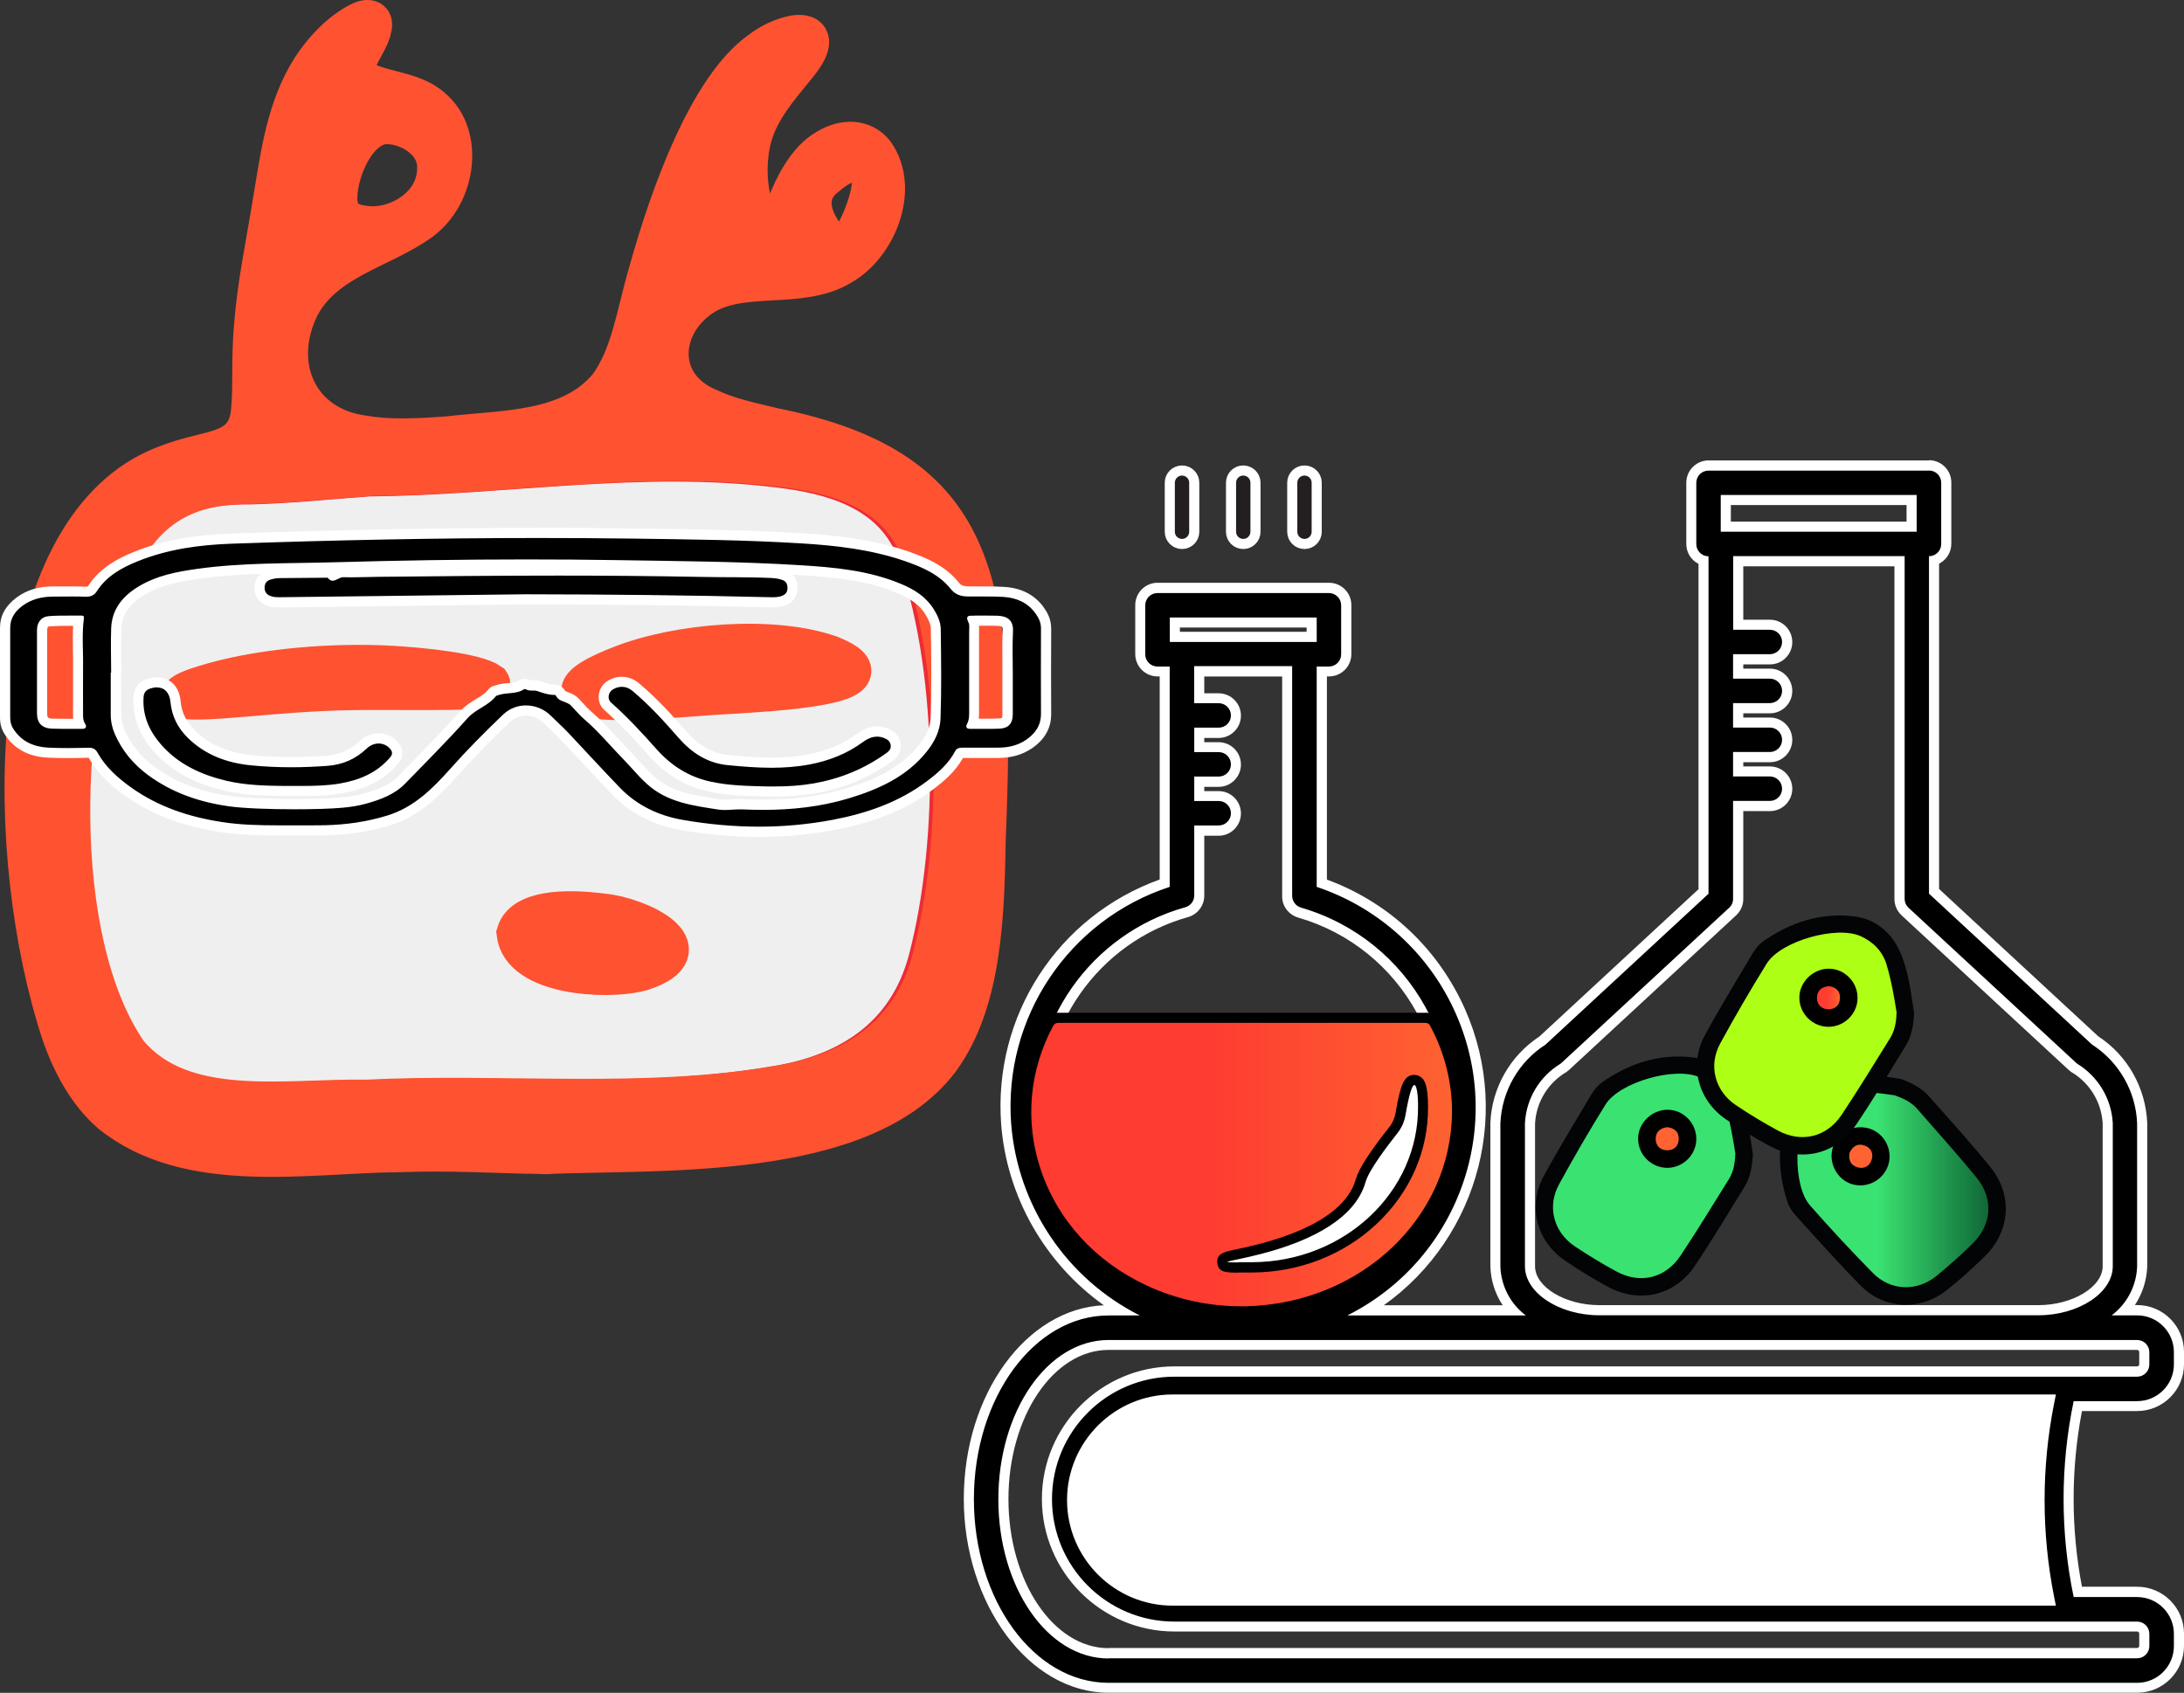
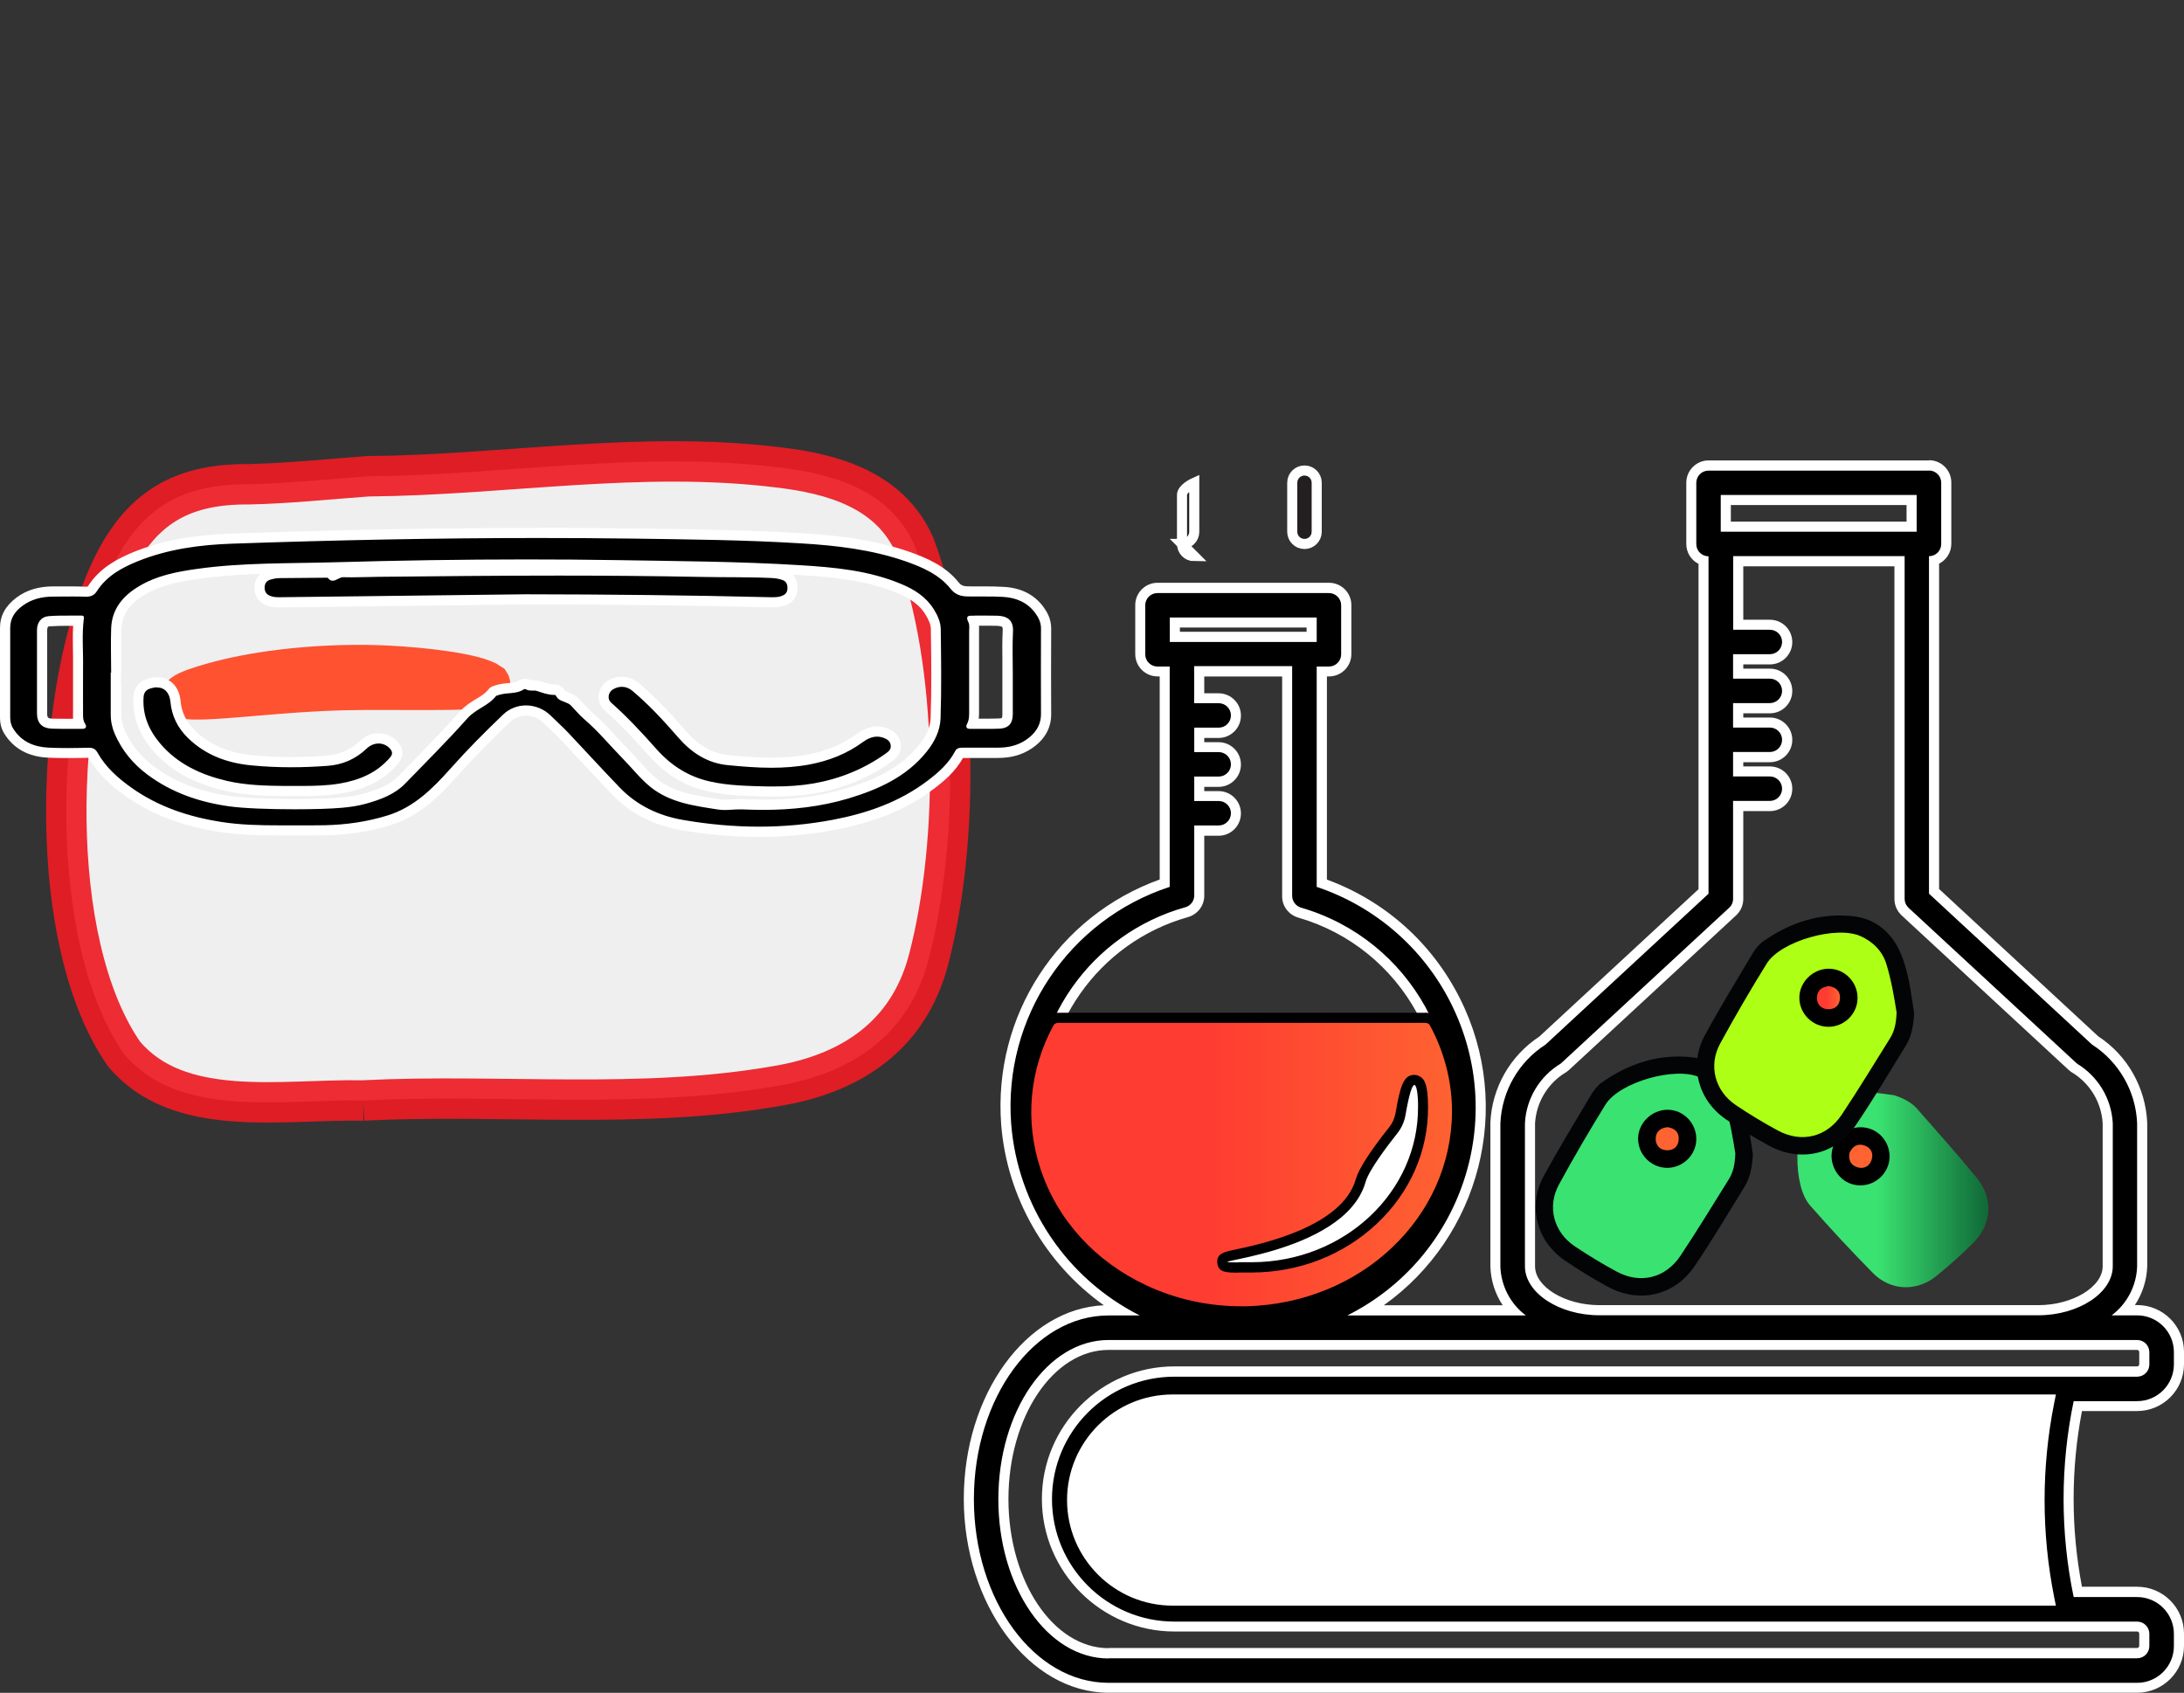
<svg xmlns="http://www.w3.org/2000/svg" xmlns:xlink="http://www.w3.org/1999/xlink" id="Layer_2" data-name="Layer 2" viewBox="0 0 216.16 167.55">
  <rect x="0" y="0" width="216.16" height="167.55" fill="#333333" stroke="none" />
  <defs>
    <style>
      .cls-1 {
        fill: url(#linear-gradient);
      }

      .cls-1, .cls-2, .cls-3, .cls-4, .cls-5, .cls-6, .cls-7, .cls-8, .cls-9 {
        stroke-width: 0px;
      }

      .cls-10 {
        fill: #fe5231;
        stroke: #fe5231;
      }

      .cls-10, .cls-11, .cls-12 {
        stroke-miterlimit: 10;
      }

      .cls-10, .cls-12 {
        stroke-width: 4px;
      }

      .cls-11 {
        fill: #231f20;
        stroke: #fff;
      }

      .cls-2 {
        fill: url(#linear-gradient-4);
      }

      .cls-3 {
        fill: url(#linear-gradient-2);
      }

      .cls-4 {
        fill: url(#linear-gradient-3);
      }

      .cls-12 {
        isolation: isolate;
        opacity: .92;
        stroke: #ed1c24;
      }

      .cls-12, .cls-8 {
        fill: #fff;
      }

      .cls-6 {
        fill: #acff15;
      }

      .cls-7 {
        fill: #fe6331;
      }

      .cls-9 {
        fill: #030405;
      }
    </style>
    <linearGradient id="linear-gradient" x1="101.57" y1="115.27" x2="144.22" y2="115.27" gradientUnits="userSpaceOnUse">
      <stop offset=".42" stop-color="#fe3c31" />
      <stop offset="1" stop-color="#fe6331" />
    </linearGradient>
    <linearGradient id="linear-gradient-2" x1="190.8" y1="88.65" x2="191.03" y2="88.43" gradientUnits="userSpaceOnUse">
      <stop offset=".42" stop-color="#3ae271" />
      <stop offset="1" stop-color="#106837" />
    </linearGradient>
    <linearGradient id="linear-gradient-3" x1="177.9" y1="117.7" x2="196.8" y2="117.7" xlink:href="#linear-gradient-2" />
    <linearGradient id="linear-gradient-4" x1="179.83" y1="98.75" x2="182.11" y2="98.75" xlink:href="#linear-gradient" />
  </defs>
  <g id="Layer_2-2" data-name="Layer 2">
    <g id="Layer_1-2" data-name="Layer 1-2">
      <path class="cls-12" d="M35.95,108.92c13.65-.68,27.51.94,40.99-1.44,7.02-1.18,12.94-4.75,14.97-12.52,3.1-11.87,2.99-29.38-1.39-40.98-2.42-5.49-8.09-7.09-13.48-7.72-13.7-1.69-27.11.77-40.63.88-3.96.29-7.99.71-11.76.79-7.07-.06-11.25,2.62-14.18,9.62-5.03,11.87-5.98,35.52,1.79,46.75,5.4,6.47,15.58,4.49,23.57,4.62h.13,0Z" />
-       <path class="cls-10" d="M53.66,114.2c-4.46-.06-8.89-.37-14.21-.18-9.09.08-20.82,2.33-28.46-3.87-2.31-2.02-3.84-4.86-4.9-7.92C.34,84.71.28,55.18,14.18,47.13c1.53-.89,3.32-1.5,4.94-1.92,2.8-.75,5.53-.95,5.76-4.74.2-2.02,0-4.91.26-7.95.31-4.22,1.15-8.12,1.81-12.18.74-4.29,1.24-8.92,3.49-12.86,1.24-2.19,3.27-4.37,5.34-5.34.66-.29,1.23-.2.97.68-.2,1.34-2.29,3.58-1.51,4.75,2.03,1.6,5.45,1.28,7.5,3.16,3.12,2.6,2.47,8.45-1.14,11.12-3.93,2.82-9.54,3.77-12.01,8.55-2.85,5.92.01,11.91,6.41,12.72,2.45.44,5.35.31,8.39.08,5.45-.65,12.02-.35,15.83-4.91,2.26-3.01,2.8-7.29,3.89-10.98,2.3-8.36,6.1-18.57,11.09-22.2,2.52-1.99,7.25-2.89,3.43,1.6-1.64,2.03-3.45,4.08-4.21,6.73-1.18,4.23.18,9.09,1.79,9.59.99-.25,1.14-1.59,1.64-2.58.79-2.07,2.07-4.59,3.99-5.68,1.72-1.05,3.56-.98,4.67.39,2.54,3.57.17,9.16-3.24,11.07-4.09,2.51-10.01.47-13.91,3.15-4.23,2.9-4.57,8.85.81,11.07,1.98.92,4.02,1.34,6.33,1.9,20.8,4.17,22.05,15.51,21.04,40.81-.13,7.26-.33,16.02-4.6,21.77-7.65,10.01-27.56,8.79-39.19,9.28h-.11.01ZM36.32,108.86c13.65-.68,27.51.94,40.99-1.44,7.02-1.18,12.94-4.75,14.97-12.52,3.1-11.87,2.99-29.38-1.39-40.98-2.42-5.49-8.09-7.09-13.48-7.72-13.7-1.69-27.11.77-40.63.88-3.96.29-7.99.71-11.76.79-7.07-.06-11.25,2.62-14.18,9.62-5.03,11.87-5.98,35.52,1.79,46.75,5.4,6.47,15.58,4.49,23.57,4.62h.13,0ZM81.57,23.32c.61.77,1.6,2.07,2.4.92.95-1.27,2.15-3.93,2.34-5.97.34-3.56-2.75-2.45-4.47-.93-2.24,1.65-1.74,3.93-.32,5.91l.05.07h0ZM33.41,20.21c.22,1.45,1.22,1.99,2.73,2.16,3.04.4,7.01-1.81,7.14-5.51.22-2.84-2.75-4.61-5.01-4.59-3.05,0-5.13,5-4.88,7.86v.07s0,0,0,0Z" />
-       <path class="cls-10" d="M63.11,96.17c-3.17.77-11.49.35-11.97-3.8.66-2.22,4.66-2.44,8.55-1.93,3.47.32,10.27,3.52,3.83,5.63l-.41.1Z" />
      <path class="cls-10" d="M18.24,69.13c-1.28-.46,2.74-1.54,4.19-1.89,4.4-1.06,10.3-1.61,15.85-1.35,4.02.2,8.88.81,10.2,1.73.53.79-5.43.63-7.34.66-2.02,0-4.29-.03-6.53.01-3.62.06-7.13.37-10.41.65-3.04.26-5.22.38-5.93.19h-.02Z" />
-       <path class="cls-10" d="M57.89,68.86c-1.4-.9,1.89-2.31,3.52-2.94,5.74-2.28,15.15-3.03,20.81-1.01,7.03,2.86-6.25,3.51-9.68,3.74-3.8.15-12.37,1.17-14.62.23h-.03Z" />
    </g>
    <g>
      <g>
        <path class="cls-5" d="M75.09,82.34c-2.48,0-5.04-.23-7.62-.67-2.62-.45-4.8-1.57-6.48-3.32-1.02-1.06-2.03-2.14-3.04-3.23-.7-.75-1.4-1.5-2.11-2.25-.29-.31-.61-.61-.92-.91-.25-.24-.51-.48-.75-.73-.56-.57-1.34-.9-2.13-.9-.72,0-1.4.27-1.92.76-1.97,1.88-3.67,3.62-5.21,5.34-1.73,1.93-3.65,3.89-6.43,4.76-1.98.62-4.06.94-6.36.99-.41,0-.81.01-1.22.01h-2.02s-1.28,0-1.28,0c-2.16,0-3.97-.06-5.81-.34-3.63-.56-6.61-1.7-9.11-3.49-1.13-.81-2.55-1.95-3.48-3.63-.1-.18-.18-.23-.38-.23-.72.01-1.41.03-2.11.03-.65,0-1.29-.01-1.94-.04-1.76-.09-3.07-.8-3.9-2.11-.25-.4-.37-.85-.37-1.39v-3.52c0-1.78,0-3.55,0-5.33,0-1.02.46-1.87,1.43-2.59.9-.67,1.99-1,3.33-1h1.87c.44-.01.88,0,1.32.01h.01c.39,0,.54-.08.7-.32,1.09-1.69,2.76-2.54,4.25-3.14,2.69-1.09,5.72-1.66,9.56-1.79,10.89-.38,20.8-.56,30.3-.56,3.16,0,6.32.02,9.49.06h.94c5.11.08,10.4.15,15.6.47,3.16.19,6.88.56,10.44,1.79,1.73.6,3.5,1.36,4.71,2.88.48.59.93.6,1.68.6h1.43c.59,0,1.18,0,1.77.04,1.53.1,2.71.7,3.51,1.78.29.39.68,1.01.67,1.82v.28c0,2.73-.02,5.46,0,8.19,0,1.25-.56,2.24-1.73,3.02-.85.56-1.83.84-3.01.84h-2.1c-.47,0-1.41,0-1.41,0-.26,0-.28.05-.3.07-.71,1.36-1.82,2.31-2.91,3.13-2.55,1.93-5.59,3.18-9.55,3.93-2.41.46-4.91.69-7.41.69ZM54.9,68.26c.28,0,.49.21.58.39.08.15.24.22.52.32l.13.05c.23.09.5.21.71.43.15.16.3.32.45.48.28.3.54.59.84.85.95.82,1.81,1.75,2.64,2.65.41.45.82.89,1.25,1.32.3.31.59.63.88.95.59.65,1.15,1.27,1.8,1.79,1.74,1.39,3.83,1.71,6.05,2.05l.42.06c.19.03.38.04.57.04.23,0,.46-.01.69-.03.25-.02.51-.03.76-.03.09,0,.18,0,.27,0,.68.03,1.36.05,2.04.05,3.11,0,5.83-.36,8.31-1.11,2.57-.77,5.47-1.91,7.52-4.49.79-1,1.21-1.99,1.25-2.97.1-2.93.06-5.84.02-8.82,0-.5-.2-1.04-.62-1.7-.6-.97-1.51-1.68-2.95-2.29-3.13-1.33-6.47-1.63-9.91-1.84-5.04-.31-10.17-.39-15.14-.46l-2.83-.04c-3-.05-6.07-.07-9.13-.07-6.1,0-12.45.1-18.87.28-1.11.03-2.23.05-3.34.07-3.38.05-6.87.11-10.27.59-1.77.25-3.81.61-5.56,1.66-1.65.99-2.44,2.19-2.49,3.77-.03,1-.02,2-.02,3,0,.45,0,1.84,0,1.84h-.04v.58c0,1.03,0,2.06,0,3.09,0,.59.14,1.19.38,1.74.66,1.49,1.68,2.76,3.04,3.77,2.17,1.62,4.75,2.62,7.88,3.05,1.29.18,3.67.29,6.36.29,1.9,0,3.64-.06,4.67-.15.94-.09,1.64-.21,2.28-.38,1.54-.43,2.75-.91,3.69-1.88l1.26-1.29c1.62-1.66,3.3-3.38,4.87-5.14.44-.5.97-.82,1.47-1.13.51-.31.99-.61,1.33-1.05l.12-.16.26-.06c.38-.17.83-.2,1.25-.24.48-.04.9-.08,1.24-.31l.13-.08.22-.02c.14,0,.29.04.41.11.05.03.12.04.23.04h.27c.12,0,.29,0,.46.06l.2.07c.47.15.91.3,1.36.3h.06ZM7.87,71.64c-.13-.33-.14-.64-.14-.9,0-1.16,0-2.32,0-3.48v-1.19c.01-.56,0-1.11-.01-1.66-.02-.97-.04-1.97.06-2.97h-.89c-.66,0-1.33,0-1.99.05-.64.04-.73.58-.73.9v8.2c0,.72.28,1.02.99,1.04.34.01.67.02,1.01.02h1.13c.19,0,.38,0,.57,0ZM97.67,71.64c.41,0,.81,0,1.22-.02.6-.03.83-.27.83-.91,0-1.03,0-4.1,0-4.1,0-.41,0-.82,0-1.24-.01-.95-.02-1.92.03-2.89.02-.36-.04-.62-.18-.77-.16-.17-.45-.26-.89-.27-.32-.01-.64-.01-.96-.01s-1.23,0-1.23,0h-.15c.12.28.11.59.1.84,0,.07,0,.14,0,.21v.48c0,2.43,0,4.86,0,7.28v.15c0,.38,0,.81-.15,1.24.17,0,.33,0,.49,0h.93Z" />
        <path class="cls-8" d="M53.27,53.25c3.16,0,6.32.02,9.48.06,5.51.08,11.02.13,16.52.47,3.5.21,6.97.61,10.31,1.76,1.69.59,3.36,1.31,4.49,2.72.64.8,1.33.78,2.14.78.07,0,.15,0,.22,0,.38,0,.77,0,1.15,0,.58,0,1.16,0,1.73.04,1.25.08,2.36.53,3.14,1.58.33.45.58.93.58,1.52,0,2.82-.02,5.65,0,8.47,0,1.18-.59,1.98-1.51,2.6-.83.55-1.75.75-2.73.75,0,0-.02,0-.02,0-.18,0-.37,0-.55,0-.51,0-1.03,0-1.54,0-.46,0-.93,0-1.39,0,0,0-.02,0-.03,0-.31,0-.58.06-.72.34-.65,1.24-1.68,2.14-2.77,2.96-2.77,2.09-5.97,3.2-9.34,3.84-2.44.46-4.88.68-7.32.68s-5.02-.23-7.53-.67c-2.36-.41-4.51-1.41-6.21-3.17-1.74-1.8-3.42-3.65-5.14-5.47-.54-.57-1.13-1.09-1.68-1.64-.68-.69-1.59-1.05-2.49-1.05-.81,0-1.62.29-2.26.9-1.81,1.73-3.57,3.5-5.23,5.37-1.75,1.96-3.58,3.8-6.21,4.62-2.03.63-4.11.92-6.22.97-.41,0-.81.01-1.22.01-.67,0-1.34,0-2.01,0-.43,0-.86,0-1.3,0-1.91,0-3.82-.04-5.72-.34-3.21-.5-6.23-1.5-8.9-3.4-1.33-.95-2.53-2.01-3.34-3.46-.18-.32-.42-.48-.82-.48-.01,0-.02,0-.03,0-.69.01-1.39.03-2.08.03-.64,0-1.27-.01-1.91-.04-1.44-.07-2.68-.58-3.5-1.88-.23-.36-.3-.73-.3-1.13,0-2.95,0-5.9,0-8.85,0-.98.5-1.65,1.23-2.19.9-.66,1.93-.9,3.03-.9.62,0,1.24-.01,1.87-.01.43,0,.87,0,1.3.02.03,0,.07,0,.1,0,.46,0,.79-.14,1.05-.55.96-1.49,2.44-2.31,4.02-2.95,3.01-1.22,6.19-1.64,9.39-1.75,10.09-.35,20.19-.56,30.29-.56M29.12,80.1c1.87,0,3.64-.05,4.72-.15.8-.07,1.59-.18,2.37-.4,1.44-.4,2.84-.91,3.91-2.01,2.07-2.13,4.17-4.23,6.15-6.45.83-.93,2.08-1.23,2.83-2.21.02-.03.08-.02.12-.04.84-.35,1.84-.08,2.64-.62.02-.01.04-.02.07-.02.06,0,.13.02.17.05.15.08.31.1.47.1.09,0,.18,0,.27,0,.11,0,.21,0,.3.04.56.18,1.11.39,1.71.39.02,0,.04,0,.06,0,0,0,0,0,0,0,.05,0,.11.07.14.12.19.38.58.48.92.61.2.08.39.17.53.31.44.45.83.94,1.33,1.37,1.39,1.19,2.57,2.63,3.85,3.94.91.93,1.71,1.96,2.72,2.78,1.96,1.56,4.35,1.85,6.71,2.22.21.03.43.04.64.04.48,0,.97-.06,1.45-.06.08,0,.17,0,.25,0,.69.03,1.38.05,2.07.05,2.86,0,5.71-.31,8.45-1.13,2.98-.9,5.76-2.14,7.77-4.66.77-.96,1.31-2.07,1.35-3.26.1-2.95.06-5.9.02-8.85-.01-.69-.31-1.35-.69-1.96-.76-1.22-1.91-1.95-3.18-2.48-3.21-1.36-6.64-1.67-10.07-1.88-5.99-.37-11.99-.4-17.99-.5-3.05-.05-6.09-.07-9.14-.07-6.3,0-12.59.1-18.89.28-4.56.13-9.13.02-13.67.66-2,.28-3.98.66-5.75,1.73-1.58.95-2.67,2.25-2.73,4.18-.05,1.45,0,2.91,0,4.36-.01,0-.03,0-.04,0,0,1.39,0,2.79,0,4.18,0,.66.15,1.32.42,1.93.7,1.59,1.78,2.91,3.2,3.97,2.41,1.8,5.17,2.74,8.11,3.15,1.44.2,4.01.29,6.43.29M96.45,60.94c-.11,0-.22,0-.33,0-.32,0-.56.08-.26.68.12.24.06.58.06.87,0,2.59,0,5.18,0,7.76,0,.48.03.96-.21,1.41-.12.23-.11.48.29.48,0,0,.01,0,.02,0,.24,0,.48,0,.73,0,.32,0,.63,0,.95,0,.41,0,.82,0,1.23-.02.89-.04,1.3-.52,1.31-1.41,0-1.37,0-2.73,0-4.1,0-1.37-.05-2.74.02-4.1.06-1.17-.6-1.54-1.56-1.57-.32,0-.64-.01-.96-.01-.42,0-.83,0-1.25,0,0,0-.01,0-.02,0M7.43,60.93c-.19,0-.37,0-.56,0-.67,0-1.34,0-2.01.05-.77.05-1.2.61-1.2,1.4,0,2.73,0,5.47,0,8.2,0,.98.48,1.5,1.48,1.54.34.01.69.02,1.03.02.37,0,.74,0,1.11,0,.28,0,.55,0,.83,0,0,0,.02,0,.03,0,.43,0,.44-.27.28-.51-.19-.29-.2-.59-.2-.9-.01-1.56,0-3.11,0-4.67.03-1.62-.13-3.24.08-4.85.03-.26-.09-.28-.25-.28,0,0-.01,0-.02,0-.2,0-.4,0-.59,0M53.27,52.25c-9.51,0-19.42.18-30.32.56-3.9.13-6.99.72-9.73,1.83-1.47.6-3.3,1.51-4.48,3.33-.04.06-.06.07-.06.08,0,0,0,0,0,0,0,0-.04.02-.15.02h-.06c-.45-.02-.89-.03-1.34-.03-.32,0-.64,0-.96,0-.3,0-.6,0-.9,0-1.45,0-2.63.36-3.63,1.1C.53,59.97,0,60.95,0,62.14c0,1.78,0,3.56,0,5.34,0,1.17,0,2.34,0,3.51,0,.65.14,1.17.45,1.66.92,1.46,2.37,2.25,4.3,2.34.59.03,1.24.04,1.96.04s1.38-.01,2.07-.03c1,1.76,2.45,2.93,3.61,3.76,2.57,1.84,5.62,3.01,9.33,3.58,1.98.31,3.99.35,5.87.35.41,0,.82,0,1.23,0h.08c.33,0,.66,0,1,0,.34,0,.67,0,1.01,0,.41,0,.83,0,1.24-.01,2.35-.05,4.48-.38,6.5-1.01,2.9-.9,4.88-2.92,6.65-4.9,1.52-1.71,3.22-3.44,5.18-5.31.42-.4.98-.63,1.57-.63.66,0,1.3.27,1.77.75.25.25.51.5.77.74.32.3.62.59.9.89.7.74,1.4,1.49,2.1,2.24.99,1.07,2.02,2.17,3.05,3.24,1.76,1.83,4.03,2.99,6.76,3.47,2.61.45,5.2.68,7.7.68s5.06-.24,7.51-.7c4.04-.77,7.14-2.04,9.76-4.02,1.09-.82,2.19-1.76,2.94-3.1.46,0,.91,0,1.36,0h.77s.77,0,.77,0h.55c1.31,0,2.38-.3,3.32-.92,1.31-.87,1.97-2.03,1.96-3.44-.02-2.74-.01-5.53,0-8.23v-.24c0-.96-.44-1.67-.77-2.12-.89-1.21-2.2-1.88-3.88-1.98-.64-.04-1.27-.05-1.8-.05h-.58s-.57,0-.57,0h-.21s-.07,0-.07,0c-.75,0-.97-.02-1.29-.41-1.29-1.61-3.14-2.41-4.94-3.04-3.62-1.25-7.37-1.62-10.57-1.81-5.21-.32-10.5-.39-15.62-.46h-.95c-3.1-.06-6.29-.08-9.49-.08h0ZM11.96,67.57h0l.04-1c0-.45,0-.9,0-1.35,0-.98-.02-1.99.02-2.97.05-1.39.76-2.46,2.25-3.36,1.67-1.01,3.65-1.35,5.38-1.6,3.37-.48,6.84-.53,10.21-.59,1.12-.02,2.23-.04,3.35-.07,6.42-.19,12.76-.28,18.86-.28,3.06,0,6.13.02,9.12.07l2.82.04c4.96.07,10.09.14,15.12.46,3.39.21,6.68.51,9.74,1.8,1.34.57,2.18,1.21,2.72,2.09.36.58.54,1.05.54,1.45.05,2.98.08,5.89-.02,8.8-.03.87-.41,1.77-1.14,2.67-1.97,2.47-4.78,3.57-7.28,4.32-2.43.73-5.1,1.09-8.16,1.09-.65,0-1.33-.02-2.02-.05-.1,0-.2,0-.3,0-.26,0-.53.02-.79.03-.22.01-.44.03-.66.03-.19,0-.35-.01-.49-.03l-.42-.07c-2.15-.33-4.18-.64-5.81-1.95-.62-.5-1.17-1.1-1.74-1.73-.29-.32-.59-.65-.89-.96-.42-.43-.83-.87-1.23-1.31-.84-.91-1.71-1.85-2.68-2.69-.28-.24-.53-.52-.8-.81-.15-.17-.3-.33-.46-.49-.28-.29-.63-.45-.89-.55l-.14-.05c-.09-.03-.21-.08-.26-.11-.16-.3-.52-.64-1.01-.64h-.07c-.37,0-.75-.13-1.2-.27l-.2-.07c-.24-.08-.46-.09-.61-.09h-.16s-.11,0-.11,0c0,0-.01,0-.02,0s-.01,0-.02,0c-.19-.09-.4-.14-.61-.14-.23,0-.45.06-.63.19-.23.15-.53.19-1.01.23-.42.04-.89.08-1.37.26-.26.06-.46.19-.61.39-.28.37-.7.63-1.19.92-.51.31-1.1.67-1.59,1.22-1.55,1.75-3.23,3.46-4.84,5.12-.42.43-.85.87-1.27,1.3-.86.88-2,1.34-3.46,1.74-.61.17-1.28.28-2.19.37-1.01.09-2.75.15-4.63.15-2.63,0-5.04-.11-6.29-.28-3.05-.42-5.55-1.39-7.65-2.96-1.29-.97-2.26-2.17-2.88-3.58-.21-.48-.33-1.01-.33-1.54-.01-1.03,0-2.06,0-3.08v-.08h0ZM96.93,61.93c.26,0,.53,0,.79,0,.31,0,.62,0,.93.01.37.01.51.09.54.11.02.02.07.13.05.4-.05.98-.04,1.97-.03,2.92,0,.41,0,.82,0,1.23v1.15c0,.98,0,1.97,0,2.95,0,.4-.04.4-.35.41-.4.02-.79.02-1.19.02h-.47s-.33,0-.33,0c.03-.27.03-.52.03-.74v-.15c0-2.46,0-4.92,0-7.39v-.38c0-.06,0-.12,0-.18,0-.11.01-.24,0-.37h0ZM6.17,71.14c-.33,0-.66,0-.99-.01-.44-.02-.51-.09-.51-.54v-.22c0-2.66,0-5.32,0-7.98,0-.39.15-.4.26-.4.65-.04,1.32-.05,1.95-.05h.28s.08,0,.08,0c-.05.84-.03,1.67-.02,2.48.01.54.02,1.1.01,1.63v1.23c0,1.16,0,2.31,0,3.47,0,.11,0,.25.01.39h-.52s-.55,0-.55,0h0Z" />
      </g>
      <g>
        <path class="cls-5" d="M76.23,59.61c-7.66-.19-15.59-.28-24.23-.29l-24.42.29c-.33,0-.7-.02-1.07-.19-.39-.17-.84-.54-.81-1.33.03-.6.37-1.03.93-1.2.4-.12.74-.17,1.07-.17l4.99-.04.15.2c.05.07.09.1.1.1.04,0,.18-.07.28-.12.2-.1.45-.23.75-.23.3,0,.56.01.83.01.51,0,1.02-.01,1.52-.03.4-.01.8-.02,1.2-.02,5.98-.06,11.84-.12,17.76-.12,5.17,0,9.78.04,14.1.13.88.02,1.77.02,2.65.03,1.43,0,2.92.02,4.38.08.44.02.82.09,1.19.21.31.11.84.41.85,1.25,0,.71-.4,1.05-.75,1.21-.42.19-.83.22-1.18.22h-.29Z" />
        <path class="cls-8" d="M55.26,56.97c4.7,0,9.4.04,14.1.13,2.34.05,4.68,0,7.02.11.36.02.71.07,1.05.19.39.13.5.42.51.78,0,.34-.11.6-.46.76-.32.15-.64.17-.97.17-.09,0-.18,0-.27,0-8.08-.2-16.16-.28-24.25-.29-8.06.1-16.12.2-24.18.29-.08,0-.16,0-.24,0-.29,0-.58-.02-.87-.15-.4-.17-.52-.48-.51-.85.02-.36.19-.63.57-.74.31-.09.61-.15.93-.15,1.58-.02,3.16-.03,4.74-.04.17.22.33.3.49.3.35,0,.69-.35,1.04-.35,0,0,.01,0,.02,0,.27,0,.54.01.81.01.91,0,1.82-.04,2.73-.05,5.91-.06,11.83-.12,17.74-.12M55.26,55.97c-5.91,0-11.77.06-17.75.12-.4,0-.81.01-1.21.03-.5.01-1.01.03-1.51.03-.26,0-.52,0-.77-.01h-.02s-.04,0-.04,0c-.37,0-.66.13-.89.24l-.13-.18h-.52s-1.23,0-1.23,0c-1.17,0-2.34.02-3.51.03-.38,0-.76.07-1.2.19-.77.23-1.25.84-1.29,1.66-.04.83.37,1.49,1.11,1.81.46.2.9.23,1.27.23h.2s.06,0,.06,0c6.8-.08,13.6-.16,20.4-.25l3.78-.05c8.63,0,16.56.11,24.21.29.1,0,.2,0,.3,0,.38,0,.88-.03,1.39-.27.67-.31,1.04-.9,1.03-1.67,0-.84-.44-1.47-1.19-1.73-.41-.14-.84-.22-1.32-.24-1.47-.07-2.96-.08-4.39-.08-.88,0-1.77,0-2.65-.03-4.33-.09-8.95-.13-14.12-.13h0Z" />
      </g>
      <g>
        <path class="cls-5" d="M76.69,78.35c-.26,0-.52,0-.78,0h-.46c-1.73-.06-3.53-.1-5.29-.5-2.17-.49-3.98-1.59-5.56-3.36-1.34-1.52-2.81-3.12-4.44-4.56-.3-.27-.45-.66-.4-1.07.05-.45.31-.84.71-1.06.36-.2.73-.3,1.1-.3.48,0,.95.17,1.34.5,1.77,1.48,3.3,3.18,4.56,4.64,1.39,1.61,2.86,2.44,4.61,2.61,1.27.13,2.77.26,4.27.26,1.36,0,2.58-.11,3.72-.32,1.95-.37,3.59-1.06,5.02-2.11.61-.45,1.16-.66,1.73-.66.29,0,.57.06.85.17.21.08.85.33.98,1.06.14.77-.45,1.19-.64,1.33-2.18,1.57-4.66,2.6-7.39,3.08-1.2.21-2.48.31-3.92.31Z" />
        <path class="cls-8" d="M61.56,67.98c.36,0,.71.13,1.02.39,1.65,1.38,3.1,2.96,4.51,4.58,1.32,1.53,2.89,2.58,4.93,2.78,1.44.14,2.88.26,4.32.26,1.27,0,2.54-.09,3.81-.33,1.89-.36,3.66-1.05,5.22-2.19.45-.33.92-.56,1.44-.56.22,0,.44.04.67.13.32.12.6.3.67.68.07.39-.15.63-.44.83-2.16,1.55-4.56,2.53-7.18,2.99-1.27.22-2.54.3-3.82.3-.26,0-.52,0-.78,0-1.89-.05-3.79-.07-5.66-.49-2.14-.48-3.85-1.58-5.3-3.21-1.42-1.6-2.88-3.18-4.49-4.6-.41-.36-.28-1.05.21-1.32.28-.16.57-.24.86-.24M61.56,66.98c-.46,0-.91.12-1.34.36-.53.3-.89.84-.96,1.45-.06.58.14,1.12.57,1.5,1.61,1.42,3.07,3.01,4.4,4.51,1.65,1.86,3.55,3.01,5.82,3.52,1.81.41,3.63.46,5.39.5h.46c.27.02.54.02.8.02,1.46,0,2.77-.1,4-.32,2.8-.49,5.35-1.55,7.59-3.17.69-.49.97-1.11.84-1.82-.12-.66-.55-1.14-1.29-1.43-.34-.13-.69-.2-1.04-.2-.67,0-1.33.25-2.03.76-1.37,1-2.94,1.66-4.81,2.02-1.11.21-2.3.31-3.62.31-1.48,0-2.96-.13-4.22-.25-1.62-.16-2.97-.94-4.28-2.44-1.28-1.48-2.83-3.19-4.62-4.69-.49-.41-1.06-.62-1.66-.62h0Z" />
      </g>
      <g>
        <path class="cls-5" d="M28.17,78.29c-1.7-.02-3.82-.04-5.87-.53-3.02-.72-5.19-1.93-6.81-3.82-1.3-1.52-1.91-3.19-1.79-4.97.04-.66.39-1.1,1.03-1.3.28-.09.54-.13.79-.13,1.02,0,1.73.72,1.83,1.88.12,1.27.64,2.34,1.6,3.27,1.52,1.47,3.45,2.31,5.92,2.55,1.26.12,2.58.19,3.92.19,1.15,0,2.36-.05,3.58-.14,1.4-.11,2.56-.62,3.57-1.57.43-.41.97-.63,1.53-.63s1.09.23,1.48.64c.47.5.48,1.05.02,1.58-1.24,1.44-2.96,2.33-5.25,2.73-1.35.23-2.72.25-3.91.25h-1.64Z" />
        <path class="cls-8" d="M15.53,68.04c.76,0,1.25.52,1.34,1.43.13,1.4.72,2.59,1.75,3.59,1.74,1.69,3.88,2.46,6.22,2.69,1.32.13,2.64.19,3.96.19,1.21,0,2.42-.05,3.62-.14,1.5-.11,2.78-.67,3.87-1.71.35-.33.77-.5,1.18-.5.41,0,.81.16,1.11.49.29.31.3.58.01.91-1.31,1.52-3.04,2.23-4.96,2.56-1.24.21-2.49.24-3.83.24-.52,0-1.06,0-1.61,0,0,0-.01,0-.02,0-1.78-.02-3.79-.05-5.75-.51-2.53-.6-4.82-1.65-6.54-3.66-1.13-1.32-1.79-2.83-1.67-4.62.03-.47.25-.72.68-.86.23-.07.44-.11.64-.11M15.53,67.04c-.3,0-.62.05-.94.15-.83.26-1.32.88-1.38,1.75-.12,1.92.52,3.71,1.91,5.33,1.67,1.94,3.98,3.25,7.07,3.98,2.11.5,4.25.52,5.97.54h.86s.79,0,.79,0c1.21,0,2.61-.02,4-.26,2.41-.42,4.23-1.36,5.55-2.9.62-.72.61-1.56-.04-2.25-.48-.52-1.14-.8-1.84-.8-.68,0-1.35.27-1.87.77-.92.87-1.98,1.34-3.26,1.44-1.21.09-2.41.14-3.55.14-1.32,0-2.62-.06-3.86-.19-2.35-.23-4.19-1.02-5.62-2.41-.87-.85-1.35-1.81-1.45-2.96-.13-1.42-1.05-2.34-2.33-2.34h0Z" />
      </g>
    </g>
    <g id="Biology">
      <rect class="cls-8" x="116.65" y="110.33" width="29.7" height="13.47" rx="6.73" ry="6.73" transform="translate(-44.19 105.77) rotate(-38)" />
      <g>
        <path class="cls-5" d="M109.72,167.05c-7.63,0-13.83-8.38-13.83-18.68s6.2-18.68,13.83-18.68h1.17c-6.43-3.95-10.71-10.84-11.3-18.43-.8-10.64,5.63-20.39,15.69-23.85v-20.96h-.71c-.94,0-1.71-.77-1.71-1.71v-4.85c0-.94.77-1.71,1.71-1.71h16.97c.94,0,1.71.77,1.71,1.71v4.85c0,.94-.77,1.71-1.71,1.71h-.71v20.96c5.78,2.03,10.47,6.15,13.23,11.64,5.52,11.01,1.57,24.33-8.76,30.63h14.45c-1.07-1.18-1.68-2.71-1.74-4.33v-14.18c.14-3.35,1.9-6.41,4.7-8.21l15.9-14.73v-32.76c-.7-.21-1.21-.87-1.21-1.64v-6.06c0-.94.77-1.71,1.71-1.71h21.81c.94,0,1.71.77,1.71,1.71v6.06c0,.77-.51,1.42-1.21,1.64v32.76l15.97,14.78c2.73,1.75,4.49,4.81,4.63,8.14v14.19c-.05,1.64-.67,3.16-1.74,4.35h1.24c2.28,0,4.14,1.86,4.14,4.14v1.21c0,2.28-1.86,4.14-4.14,4.14h-5.87c-1.22,6.1-1.22,12.29,0,18.39h5.87c2.28,0,4.14,1.86,4.14,4.14v1.21c0,2.28-1.86,4.14-4.14,4.14h-101.8ZM109.72,133.12c-5.74,0-10.41,6.84-10.41,15.25s4.67,15.25,10.41,15.25h101.8c.39,0,.71-.32.71-.71v-1.21c0-.39-.32-.71-.71-.71h-95.28c-6.96,0-12.62-5.66-12.62-12.62s5.66-12.62,12.62-12.62h95.28c.39,0,.71-.32.71-.71v-1.21c0-.39-.32-.71-.71-.71h-101.8ZM116.24,139.18c-5.07,0-9.2,4.12-9.2,9.2s4.12,9.2,9.2,9.2h85.9c-1.13-6.11-1.13-12.29,0-18.39h-85.9ZM118.7,88.6c.03.77-.48,1.47-1.23,1.69-9.13,2.56-15.24,11.28-14.52,20.73.75,9.57,8.21,17.37,17.74,18.54.78.13,1.49.13,2.24.13h.28c4.89,0,9.6-1.8,13.24-5.06,2.82-2.52,4.86-5.77,5.91-9.4,1.49-5.16.89-10.59-1.71-15.29-2.59-4.7-6.86-8.11-12.02-9.61-.76-.22-1.26-.92-1.23-1.71v-22.17h-8.7v2.64h1.92c.94,0,1.71.77,1.71,1.71s-.77,1.71-1.71,1.71h-1.92v1.42h1.92c.94,0,1.71.77,1.71,1.71s-.77,1.71-1.71,1.71h-1.92v1.42h1.92c.94,0,1.71.77,1.71,1.71s-.77,1.71-1.71,1.71h-1.92v6.38ZM172.03,88.99c0,.47-.2.93-.55,1.25l-16.58,15.34-.15.12c-1.98,1.21-3.21,3.25-3.33,5.5v14.14c0,2.32,3.21,4.35,6.87,4.35h43.44c3.66,0,6.87-2.03,6.87-4.35v-14.17c-.12-2.22-1.35-4.27-3.27-5.44l-.17-.13-16.61-15.37c-.35-.32-.55-.78-.55-1.25v-33.44h-15.97v6.27h3.14c.94,0,1.71.77,1.71,1.71s-.77,1.71-1.71,1.71h-3.14v1.42h3.14c.94,0,1.71.77,1.71,1.71s-.77,1.71-1.71,1.71h-3.14v1.42h3.14c.94,0,1.71.77,1.71,1.71s-.77,1.71-1.71,1.71h-3.14v1.42h3.14c.94,0,1.71.77,1.71,1.71s-.77,1.71-1.71,1.71h-3.14v9.2ZM129.82,63.04v-1.42h-13.54v1.42h13.54ZM189.21,52.13v-2.64h-18.39v2.64h18.39Z" />
        <path class="cls-8" d="M190.92,46.57c.67,0,1.21.54,1.21,1.21v6.06c0,.67-.54,1.21-1.21,1.21v33.4l16.13,14.93c2.67,1.72,4.34,4.62,4.47,7.79v14.17c-.06,1.91-.99,3.7-2.52,4.85h2.52c2.01,0,3.64,1.63,3.64,3.64v1.21c0,2.01-1.63,3.64-3.64,3.64h-6.28c-1.33,6.39-1.33,13,0,19.39h6.28c2.01,0,3.64,1.63,3.64,3.64v1.21c0,2.01-1.63,3.64-3.64,3.64h-101.8c-7.36,0-13.33-8.16-13.33-18.18s5.97-18.18,13.33-18.18h3.09c-7.26-3.66-12.09-10.86-12.73-18.97-.79-10.5,5.69-20.18,15.69-23.45v-21.81h-1.21c-.67,0-1.21-.54-1.21-1.21v-4.85c0-.67.54-1.21,1.21-1.21h16.97c.67,0,1.21.54,1.21,1.21v4.85c0,.67-.54,1.21-1.21,1.21h-1.21v21.81c5.77,1.93,10.55,6.07,13.28,11.51,5.71,11.37,1.12,25.2-10.25,30.91h17.67c-1.53-1.15-2.46-2.93-2.52-4.85v-14.17c.14-3.17,1.8-6.08,4.47-7.79l16.13-14.93v-33.4c-.67,0-1.21-.54-1.21-1.21v-6.06c0-.67.54-1.21,1.21-1.21h21.81M170.31,52.63h19.39v-3.64h-19.39v3.64M171.53,62.33h3.64c.67,0,1.21.54,1.21,1.21s-.54,1.21-1.21,1.21h-3.64v2.42h3.64c.67,0,1.21.54,1.21,1.21s-.54,1.21-1.21,1.21h-3.64v2.42h3.64c.67,0,1.21.54,1.21,1.21s-.54,1.21-1.21,1.21h-3.64v2.42h3.64c.67,0,1.21.54,1.21,1.21s-.54,1.21-1.21,1.21h-3.64v9.7c0,.34-.14.66-.39.88l-16.58,15.34-.12.1c-2.07,1.26-3.38,3.45-3.51,5.87v14.17c0,2.63,3.38,4.85,7.37,4.85h43.44c3.99,0,7.37-2.22,7.37-4.85v-14.17c-.13-2.42-1.45-4.61-3.51-5.87l-.12-.1-16.58-15.34c-.25-.23-.39-.55-.39-.88v-33.93h-16.97v7.27M115.78,63.54h14.54v-2.42h-14.54v2.42M118.2,69.6h2.42c.67,0,1.21.54,1.21,1.21s-.54,1.21-1.21,1.21h-2.42v2.42h2.42c.67,0,1.21.54,1.21,1.21s-.54,1.21-1.21,1.21h-2.42v2.42h2.42c.67,0,1.21.54,1.21,1.21s-.54,1.21-1.21,1.21h-2.42v6.88c.02.56-.34,1.06-.87,1.21-9.39,2.63-15.61,11.52-14.88,21.25.77,9.85,8.37,17.79,18.18,19h.06c.74.13,1.48.13,2.24.13.09,0,.19,0,.28,0,5.01,0,9.84-1.85,13.57-5.19,2.88-2.58,4.98-5.91,6.05-9.63,3.16-10.93-3.13-22.35-14.07-25.52-.53-.16-.89-.66-.87-1.21v-22.69h-9.7v3.64M109.72,164.13h101.8c.67,0,1.21-.54,1.21-1.21v-1.21c0-.67-.54-1.21-1.21-1.21h-95.28c-6.69,0-12.12-5.43-12.12-12.12s5.43-12.12,12.12-12.12h95.28c.67,0,1.21-.54,1.21-1.21v-1.21c0-.67-.54-1.21-1.21-1.21h-101.8c-6.06,0-10.91,7.07-10.91,15.76s4.85,15.76,10.91,15.76M116.24,158.07h86.51c-1.26-6.4-1.26-12.99,0-19.39h-86.51c-5.35,0-9.7,4.34-9.7,9.7s4.34,9.7,9.7,9.7M190.92,45.57h-21.81c-1.22,0-2.21.99-2.21,2.21v6.06c0,.86.49,1.61,1.21,1.97v32.2l-15.75,14.58c-2.89,1.9-4.71,5.08-4.85,8.54v14.21c.04,1.4.47,2.73,1.22,3.85h-11.77c9.5-6.75,12.93-19.63,7.54-30.36-2.76-5.5-7.42-9.66-13.17-11.77v-20.11h.21c1.22,0,2.21-.99,2.21-2.21v-4.85c0-1.22-.99-2.21-2.21-2.21h-16.97c-1.22,0-2.21.99-2.21,2.21v4.85c0,1.22.99,2.21,2.21,2.21h.21v20.1c-10.08,3.63-16.5,13.49-15.69,24.24.56,7.19,4.36,13.77,10.16,17.9-7.68.34-13.86,8.81-13.86,19.17s6.43,19.18,14.33,19.18h101.8c2.56,0,4.64-2.08,4.64-4.64v-1.21c0-2.56-2.08-4.64-4.64-4.64h-5.46c-1.1-5.77-1.1-11.62,0-17.39h5.46c2.56,0,4.64-2.08,4.64-4.64v-1.21c0-2.56-2.08-4.64-4.64-4.64h-.22c.74-1.12,1.17-2.43,1.22-3.82v-14.2c-.15-3.5-1.96-6.69-4.85-8.58l-15.75-14.58v-32.2c.72-.37,1.21-1.11,1.21-1.97v-6.06c0-1.22-.99-2.21-2.21-2.21h0ZM171.31,49.99h17.39v1.64h-17.39v-1.64h0ZM172.53,56.05h14.97v32.93c0,.61.26,1.2.71,1.62l16.58,15.34.03.02.03.02.12.1.05.04.06.03c1.78,1.08,2.91,2.96,3.03,5.04v14.14c0,2.05-2.98,3.85-6.37,3.85h-43.44c-3.39,0-6.37-1.8-6.37-3.85v-14.14c.12-2.08,1.25-3.96,3.03-5.04l.06-.03.05-.04.12-.1.03-.02.03-.02,16.58-15.34c.45-.42.71-1,.71-1.62v-8.7h2.64c1.22,0,2.21-.99,2.21-2.21s-.99-2.21-2.21-2.21h-2.64v-.42h2.64c1.22,0,2.21-.99,2.21-2.21s-.99-2.21-2.21-2.21h-2.64v-.42h2.64c1.22,0,2.21-.99,2.21-2.21s-.99-2.21-2.21-2.21h-2.64v-.42h2.64c1.22,0,2.21-.99,2.21-2.21s-.99-2.21-2.21-2.21h-2.64v-5.27h0ZM116.78,62.11h12.54v.42h-12.54v-.42h0ZM119.2,66.96h7.7v21.69c-.04.98.62,1.89,1.59,2.17,10.38,3,16.39,13.9,13.38,24.28-1.02,3.54-3.02,6.71-5.76,9.16-3.55,3.18-8.14,4.93-12.91,4.93h-.27c-.74,0-1.43,0-2.08-.12l-.09-.02h-.09c-9.27-1.17-16.51-8.77-17.24-18.08-.69-9.21,5.26-17.71,14.16-20.2.99-.29,1.64-1.2,1.6-2.21v-5.84h1.42c1.22,0,2.21-.99,2.21-2.21s-.99-2.21-2.21-2.21h-1.42v-.42h1.42c1.22,0,2.21-.99,2.21-2.21s-.99-2.21-2.21-2.21h-1.42v-.42h1.42c1.22,0,2.21-.99,2.21-2.21s-.99-2.21-2.21-2.21h-1.42v-1.64h0ZM109.72,163.13c-5.46,0-9.91-6.62-9.91-14.76s4.44-14.76,9.91-14.76h101.8c.12,0,.21.1.21.21v1.21c0,.12-.1.21-.21.21h-95.28c-7.23,0-13.12,5.89-13.12,13.12s5.89,13.12,13.12,13.12h95.28c.12,0,.21.1.21.21v1.21c0,.12-.1.21-.21.21h-101.8ZM116.24,157.07c-4.79,0-8.7-3.9-8.7-8.7s3.9-8.7,8.7-8.7h85.31c-1,5.78-1,11.61,0,17.39h-85.31Z" />
      </g>
      <g>
        <path class="cls-1" d="M122.86,129.8c-3.31,0-6.62-.73-9.57-2.11-5.24-2.44-9.07-6.65-10.78-11.85-1.61-4.87-1.14-10.06,1.33-14.61.16-.3.51-.5.89-.5h36.36c.38,0,.72.2.89.5,1.48,2.72,2.26,5.77,2.25,8.81-.07,10.74-9.19,19.4-20.78,19.73h-.55s-.03.01-.03.01ZM139.99,106.89c-.54,0-.87.49-1.37,3.37-.1.59-.35,1.14-.71,1.6-1.29,1.62-2.89,3.8-3.23,4.98-1.42,5.02-9.69,6.77-12.41,7.34-1.02.22-1.33.28-1.28.77.05.5.37.5,1.56.5h1.32c4.62-.03,8.88-1.69,12.07-4.69,3.2-3,4.95-6.99,4.92-11.22,0-1.34-.14-2.17-.43-2.47l-.15-.15-.28-.04Z" />
        <path class="cls-5" d="M141.07,101.24c.2,0,.37.09.45.24,1.44,2.65,2.2,5.61,2.19,8.57-.06,10.47-8.98,18.92-20.29,19.24h-.56c-3.23.01-6.47-.7-9.36-2.05-5.11-2.38-8.85-6.49-10.52-11.55-1.56-4.74-1.11-9.78,1.29-14.21.08-.14.26-.24.45-.24h36.35M122.55,125.95c.35,0,.78,0,1.32,0h.08c4.66-.03,9.03-1.74,12.31-4.82,3.3-3.1,5.11-7.21,5.08-11.58,0-2.24-.4-2.65-.58-2.83-.21-.21-.49-.33-.78-.33-1.03,0-1.38.99-1.86,3.79-.09.51-.3.98-.61,1.37-1.92,2.41-3.03,4.14-3.32,5.16-1.34,4.73-9.38,6.43-12.03,6.99-.99.21-1.77.37-1.68,1.31.1.95.92.95,2.06.95M141.08,100.24h-36.36c-.56,0-1.07.3-1.33.76-5.4,9.98-1.07,22.13,9.68,27.14,3.04,1.42,6.39,2.15,9.78,2.15.01,0,.03,0,.04,0h.55c11.8-.35,21.2-9.29,21.27-20.25,0-3.14-.78-6.24-2.31-9.05-.25-.47-.77-.76-1.33-.76h0ZM122.55,124.95c-5.25,0,10.51-.54,12.61-7.97.33-1.17,2.15-3.56,3.14-4.81.42-.53.7-1.16.81-1.82.38-2.19.67-2.96.88-2.96.24,0,.37,1.07.36,2.15.05,8.45-7.29,15.35-16.4,15.39-.58,0-1.04,0-1.4,0h0Z" />
      </g>
-       <path class="cls-11" d="M116.99,53.84c.67,0,1.21-.54,1.21-1.21v-4.85c0-.67-.54-1.21-1.21-1.21s-1.21.54-1.21,1.21v4.85c0,.67.54,1.21,1.21,1.21Z" />
-       <path class="cls-11" d="M123.05,53.84c.67,0,1.21-.54,1.21-1.21v-4.85c0-.67-.54-1.21-1.21-1.21s-1.21.54-1.21,1.21v4.85c0,.67.54,1.21,1.21,1.21Z" />
+       <path class="cls-11" d="M116.99,53.84c.67,0,1.21-.54,1.21-1.21v-4.85s-1.21.54-1.21,1.21v4.85c0,.67.54,1.21,1.21,1.21Z" />
      <path class="cls-11" d="M129.11,53.84c.67,0,1.21-.54,1.21-1.21v-4.85c0-.67-.54-1.21-1.21-1.21s-1.21.54-1.21,1.21v4.85c0,.67.54,1.21,1.21,1.21Z" />
      <g>
        <path class="cls-8" d="M116.06,158.54c-5.55,0-10.07-4.52-10.07-10.07s4.52-10.07,10.07-10.07h86.96l-.09.45c-1.26,6.38-1.26,12.86,0,19.25l.09.45h-86.96Z" />
        <path class="cls-8" d="M202.57,138.77c-1.26,6.4-1.26,12.99,0,19.39h-86.51c-5.35,0-9.7-4.34-9.7-9.7s4.34-9.7,9.7-9.7h86.51M203.48,138.02h-87.42c-5.76,0-10.45,4.69-10.45,10.45s4.69,10.45,10.45,10.45h87.42l-.18-.89c-1.25-6.34-1.25-12.76,0-19.1l.18-.89h0Z" />
      </g>
    </g>
    <g>
      <path class="cls-9" d="M173.49,114.24c-.07,1.32-.28,2.34-.84,3.24-1.62,2.63-3.2,5.29-4.93,7.84-1.98,2.92-5.46,3.72-8.56,2.05-1.48-.8-2.93-1.68-4.32-2.64-2.76-1.9-3.65-5.37-2.07-8.29,1.49-2.74,3.12-5.41,4.72-8.09.27-.45.62-.91,1.05-1.21,2.7-1.9,5.72-2.88,9.01-2.48,2.08.25,3.65,1.55,4.52,3.46.91,2.01,1.11,4.22,1.42,6.12Z" />
      <path class="cls-3" d="M171.75,114.2c-.03,1.07-.22,1.84-.64,2.52-1.58,2.53-3.13,5.08-4.78,7.56-1.49,2.24-3.99,2.84-6.34,1.57-1.42-.77-2.81-1.61-4.15-2.51-2.06-1.39-2.74-3.9-1.55-6.09,1.46-2.68,3-5.32,4.61-7.92,1.38-2.23,6.92-3.79,9.3-2.71,1.23.56,2.15,1.47,2.55,2.78.5,1.65.78,3.35,1.01,4.8Z" />
      <path class="cls-5" d="M167.89,112.74c0,1.57-1.33,2.86-2.9,2.85-1.58-.02-2.86-1.31-2.86-2.89,0-1.54,1.35-2.86,2.91-2.86,1.57,0,2.86,1.32,2.85,2.9Z" />
      <path class="cls-7" d="M165.01,111.56c.72.09,1.17.47,1.14,1.19-.02.71-.49,1.13-1.2,1.1-.65-.03-1.07-.46-1.08-1.11,0-.72.45-1.09,1.13-1.17Z" />
    </g>
    <g>
-       <path class="cls-9" d="M188.07,106.77c1.24.45,2.16.95,2.86,1.75,2.04,2.31,4.13,4.6,6.07,7,2.22,2.74,1.98,6.31-.52,8.79-1.2,1.19-2.46,2.32-3.78,3.37-2.62,2.09-6.2,1.94-8.54-.43-2.19-2.22-4.27-4.56-6.37-6.87-.36-.39-.69-.86-.86-1.36-1.03-3.13-1.09-6.31.24-9.34.84-1.92,2.54-3.05,4.62-3.32,2.19-.29,4.36.16,6.27.42Z" />
      <path class="cls-4" d="M187.53,108.42c1.02.34,1.7.74,2.23,1.34,1.97,2.24,3.95,4.47,5.85,6.77,1.71,2.08,1.56,4.64-.34,6.52-1.15,1.14-2.36,2.22-3.61,3.24-1.93,1.57-4.53,1.49-6.28-.28-2.14-2.17-4.22-4.41-6.24-6.71-1.73-1.97-1.62-7.72.1-9.69.89-1.02,2.03-1.63,3.4-1.63,1.73,0,3.44.22,4.89.43Z" />
      <path class="cls-5" d="M185.01,111.7c1.5.46,2.35,2.1,1.88,3.6-.48,1.51-2.09,2.36-3.6,1.9-1.48-.45-2.35-2.12-1.89-3.62.46-1.5,2.09-2.35,3.61-1.88Z" />
      <path class="cls-7" d="M183.05,114.12c.3-.66.79-.98,1.47-.75.68.23.94.8.71,1.46-.21.61-.75.89-1.38.71-.69-.2-.91-.74-.8-1.42Z" />
    </g>
    <g>
      <path class="cls-9" d="M189.45,100.28c-.07,1.32-.28,2.34-.84,3.24-1.62,2.63-3.2,5.29-4.93,7.84-1.98,2.92-5.46,3.72-8.56,2.05-1.48-.8-2.93-1.68-4.32-2.64-2.76-1.9-3.65-5.37-2.07-8.29,1.49-2.74,3.12-5.41,4.72-8.09.27-.45.62-.91,1.05-1.21,2.7-1.9,5.72-2.88,9.01-2.48,2.08.25,3.65,1.55,4.52,3.46.91,2.01,1.11,4.22,1.42,6.12Z" />
      <path class="cls-6" d="M187.71,100.24c-.03,1.07-.22,1.84-.64,2.52-1.58,2.53-3.13,5.08-4.78,7.56-1.49,2.24-3.99,2.84-6.34,1.57-1.42-.77-2.81-1.61-4.15-2.51-2.06-1.39-2.74-3.9-1.55-6.09,1.46-2.68,3-5.32,4.61-7.92,1.38-2.23,6.92-3.79,9.3-2.71,1.23.56,2.15,1.47,2.55,2.78.5,1.65.78,3.35,1.01,4.8Z" />
      <path class="cls-5" d="M183.85,98.78c0,1.57-1.33,2.86-2.9,2.85-1.58-.02-2.86-1.31-2.86-2.89,0-1.54,1.35-2.86,2.91-2.86,1.57,0,2.86,1.32,2.85,2.9Z" />
      <path class="cls-2" d="M180.97,97.6c.72.09,1.17.47,1.14,1.19-.02.71-.49,1.13-1.2,1.1-.65-.03-1.07-.46-1.08-1.11,0-.72.45-1.09,1.13-1.17Z" />
    </g>
  </g>
</svg>